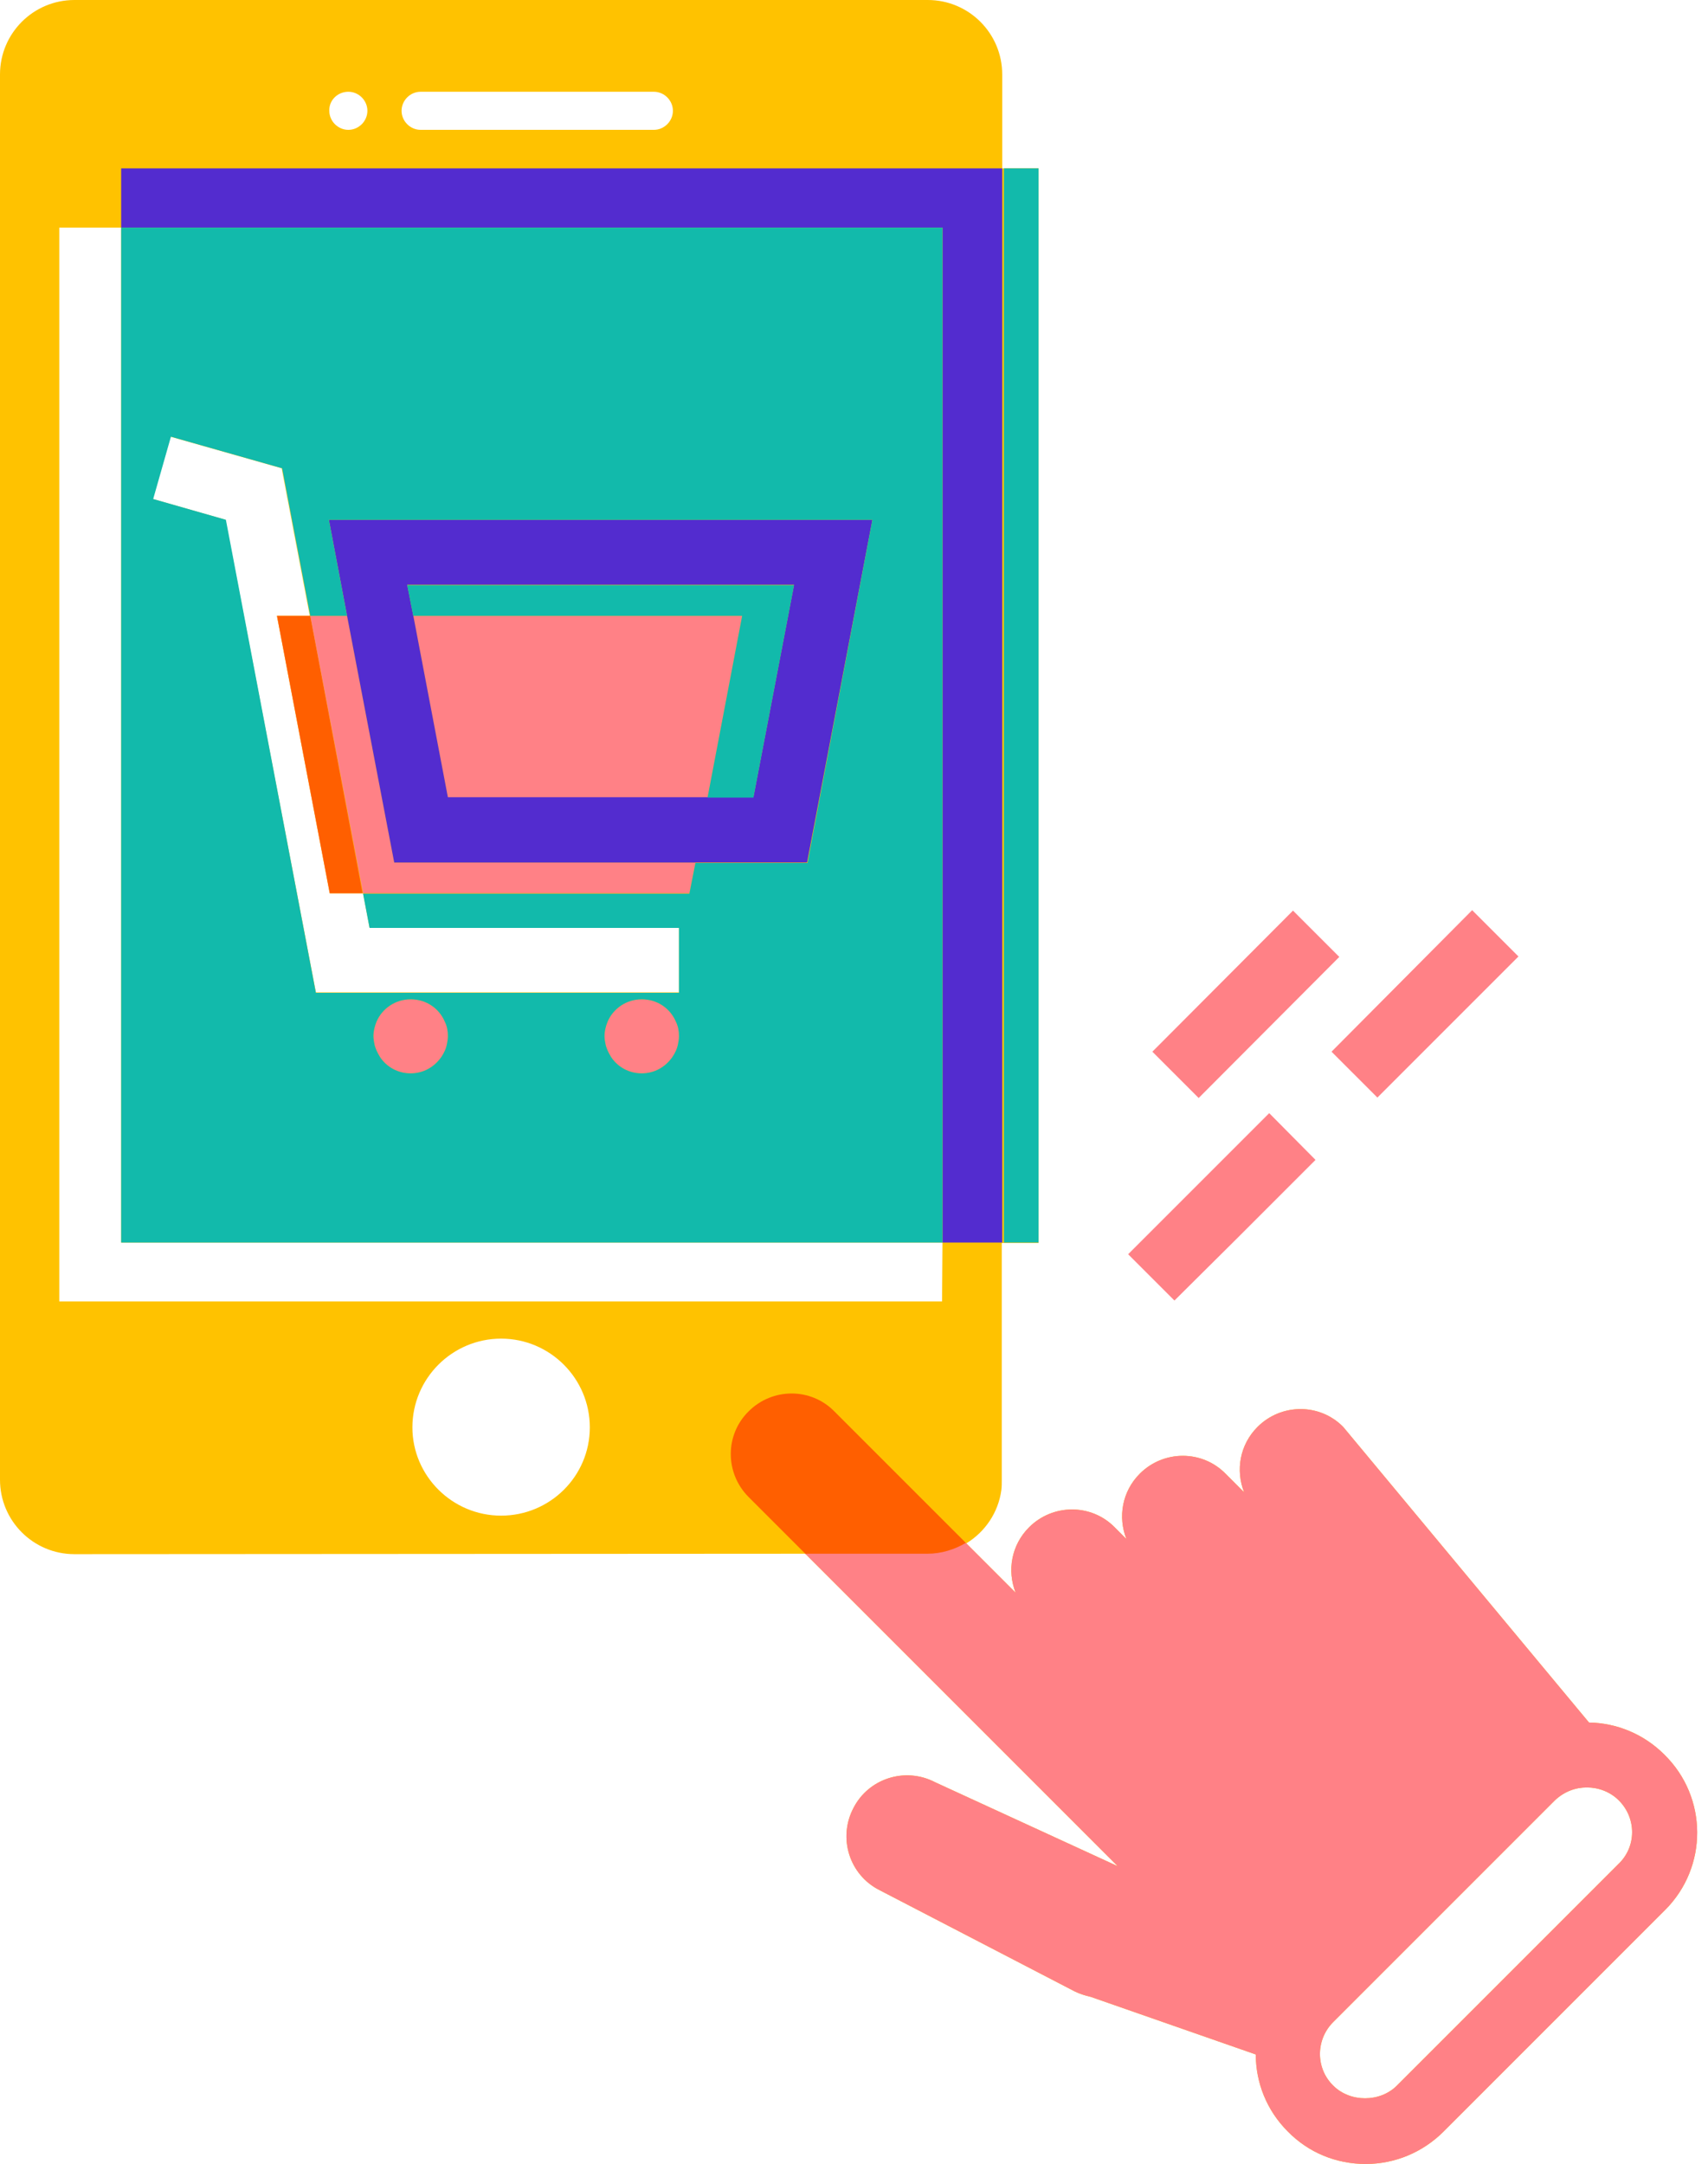
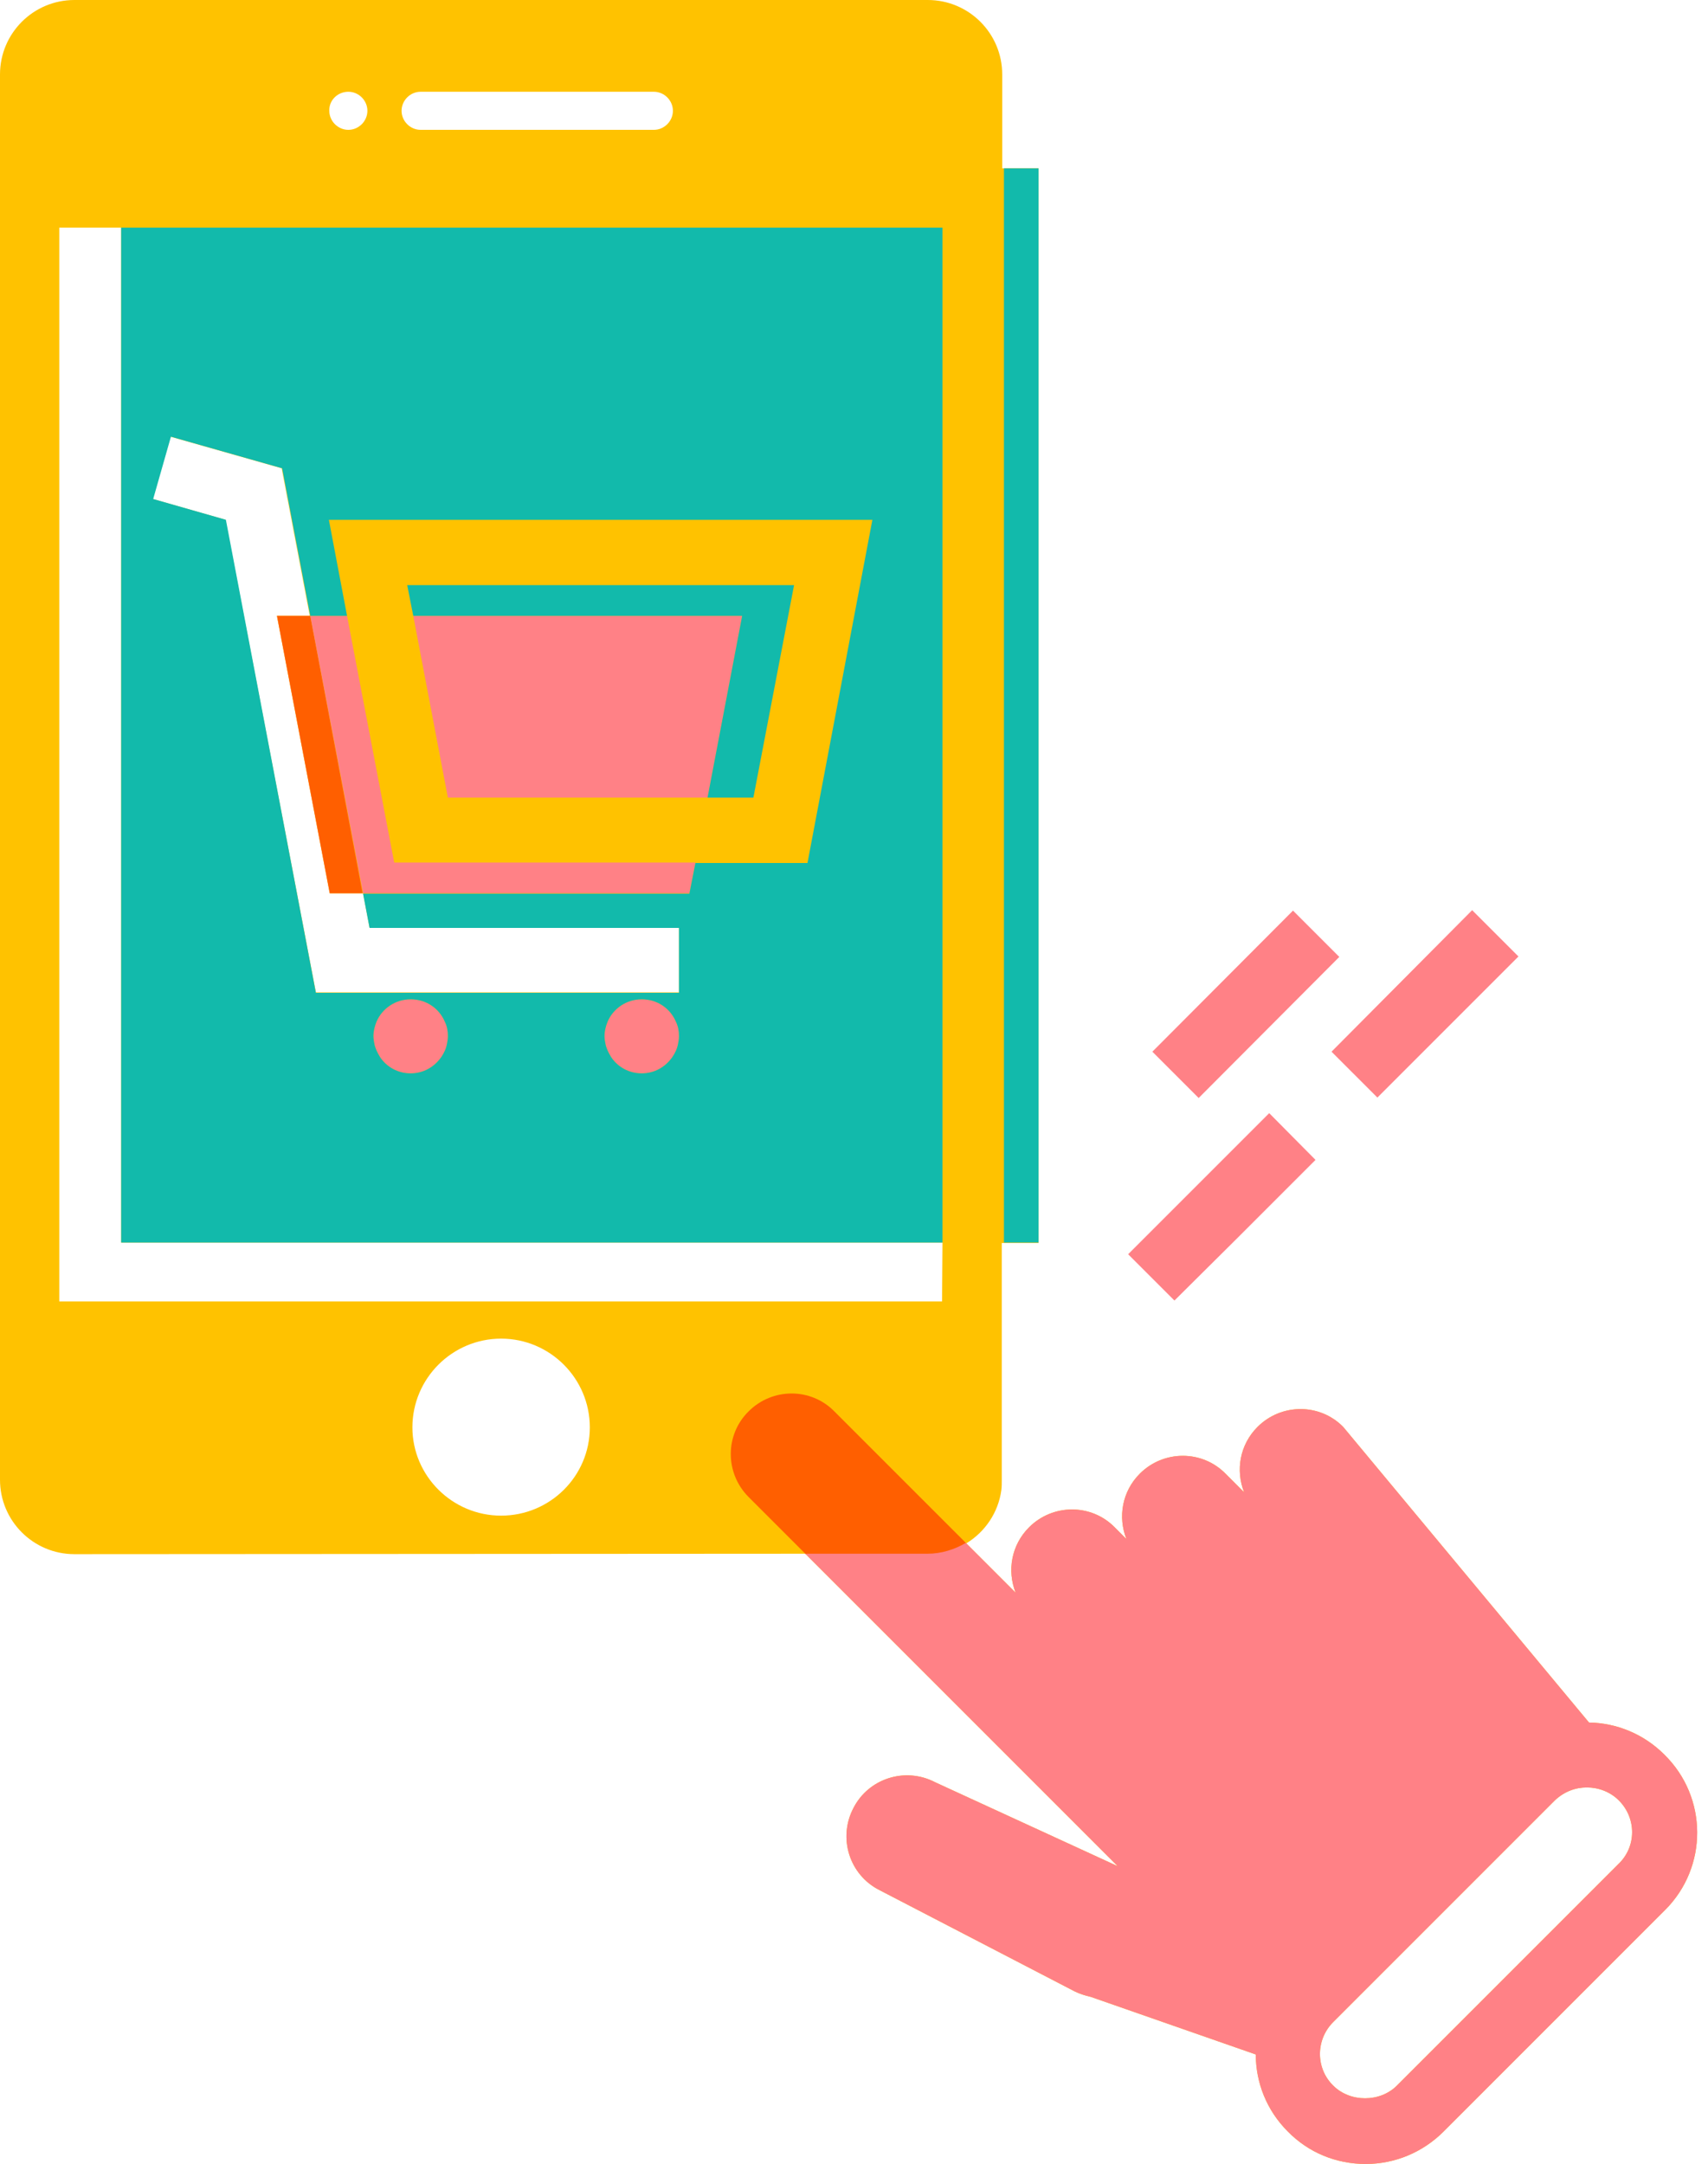
<svg xmlns="http://www.w3.org/2000/svg" height="500.0" preserveAspectRatio="xMidYMid meet" version="1.0" viewBox="0.0 0.0 394.7 500.0" width="394.7" zoomAndPan="magnify">
  <g id="change1_1">
    <path d="M384.6,405.4c-4.8-4.8-11.1-7.3-17.4-7.4l-56.8-68.3c-5.4-5.5-14.3-5.5-19.8,0c-4.1,4.1-5.1,10-3.1,15.1 l-4.3-4.3c-5.4-5.5-14.3-5.5-19.8,0c-4.1,4.1-5.1,10-3.1,15.1l-2.7-2.7c-5.4-5.5-14.3-5.5-19.8,0c-4.1,4.1-5.1,10-3.1,15.1 l-11.4-11.4c0,0,0,0-0.1,0l-0.1-0.1c0,0,0,0,0.1,0l0.1,0.1c4.3-2.6,7.4-7.1,8.1-12.3c0.1-0.8,0.1-1.5,0.1-2.3v-54.8h8.5V38.9h-8.4 V17.2c0-9.5-7.7-17.2-17.2-17.2H17.2C7.7,0,0,7.7,0,17.2v324.7c0,9.5,7.7,17.2,17.2,17.2L186,359h0.1l0.1,0.1l72.1,72.1l-42.2-19.4 c-6.9-3.6-15.4-0.9-18.9,6c-3.6,6.9-0.9,15.4,6,18.9l45.1,23.4c1.2,0.6,2.5,1,3.8,1.3l38.1,13.3c0,6.5,2.5,12.9,7.4,17.8 c4.8,4.9,11.2,7.5,18,7.5s13.2-2.7,18-7.5l51.2-51.2C394.7,431.4,394.7,415.3,384.6,405.4z M76.2,206.4h7.7l1.5,7.9h71.5v15H73 L52.1,120.1l-16.8-4.8l4.1-14.4l25.7,7.3l6.5,34.1H64L76.2,206.4z M97.2,21.2h53.9c2.4,0,4.4,2,4.4,4.4s-2,4.4-4.4,4.4H97.2 c-2.4,0-4.4-2-4.4-4.4S94.8,21.2,97.2,21.2z M80.5,21.2c2.4,0,4.4,2,4.4,4.4s-2,4.4-4.4,4.4c-2.4,0-4.4-2-4.4-4.4 C76,23.2,78,21.2,80.5,21.2z M115.8,350.2c-11.3,0-20.5-9.2-20.5-20.4c0-11.3,9.2-20.5,20.5-20.5c11.3,0,20.5,9.2,20.5,20.5 S127.1,350.2,115.8,350.2z M217.7,300.7h-204V52.6H28v234.5h189.8L217.7,300.7z M374,430.7l-51.2,51.2c-3.9,3.9-10.8,3.9-14.7,0 c-4.1-4-4.1-10.6,0-14.7l51.2-51.2c2.1-2,4.7-3,7.4-3s5.4,1,7.4,3C378.2,420.1,378.2,426.7,374,430.7z" fill="#FFC200" />
  </g>
  <g id="change2_1">
    <path d="M214.4,359.1h-28.2L173,345.9c-5.5-5.5-5.5-14.4,0-19.8c5.5-5.5,14.4-5.5,19.8,0l30.5,30.5 C220.6,358.2,217.6,359.1,214.4,359.1z M71.7,142.3H64l12.2,64.1h7.6l0,0L71.7,142.3L71.7,142.3z" fill="#FF5F00" />
  </g>
  <g id="change3_1">
    <path d="M271.4,300.5l-10.7-10.7l3.4-3.4l15.1-15.1l14.1-14.1L304,268l-3.4,3.4l-15.1,15.1L271.4,300.5z M318.3,253.6l32.6-32.6l-10.7-10.7L307.7,243L318.3,253.6z M309.5,221.1l-10.7-10.7L266.3,243l10.7,10.7L309.5,221.1z M384.8,441.3 l-51.2,51.2c-4.8,4.8-11.2,7.5-18,7.5s-13.2-2.6-18-7.5c-4.9-4.9-7.4-11.3-7.4-17.8l-38.1-13.3c-1.3-0.3-2.6-0.7-3.8-1.3l-45.1-23.4 c-6.9-3.5-9.6-12-6-18.9c3.5-6.9,12-9.6,18.9-6l42.2,19.4L186.1,359h28.2c3.3,0,6.3-1,8.9-2.5l11.5,11.5c-2-5.1-1-11,3.1-15.1 c5.5-5.5,14.4-5.5,19.8,0l2.7,2.7c-2-5.1-1-11,3.1-15.1c5.5-5.5,14.4-5.5,19.8,0l4.3,4.3c-2-5.1-1-11,3.1-15.1 c5.5-5.5,14.4-5.5,19.8,0l56.8,68.3c6.3,0.1,12.6,2.6,17.4,7.4C394.7,415.3,394.7,431.4,384.8,441.3z M374.1,416c-2-2-4.7-3-7.4-3 s-5.3,1-7.4,3l-51.2,51.2c-4.1,4.1-4.1,10.7,0,14.7c3.9,3.9,10.8,3.9,14.7,0l51.2-51.2C378.2,426.7,378.2,420.1,374.1,416z M80.2,142.3h-8.5l12.2,64.1h75.4l1.4-7.1H91.1L80.2,142.3z M95.5,142.3l8,42h60l8-42H95.5z M94.9,230.9c-3.5,0-6.6,2.1-7.9,5.2 c-0.4,1-0.7,2.1-0.7,3.3c0,0.6,0.1,1.2,0.2,1.7c0.2,1.1,0.7,2.1,1.3,3.1c1.5,2.3,4.1,3.8,7.1,3.8s5.5-1.5,7.1-3.8 c0.6-0.9,1.1-1.9,1.3-3.1c0.1-0.6,0.2-1.1,0.2-1.7c0-1.2-0.2-2.3-0.7-3.3C101.5,233,98.5,230.9,94.9,230.9z M148.3,230.9 c-3.5,0-6.6,2.1-7.9,5.2c-0.4,1-0.7,2.1-0.7,3.3c0,0.6,0.1,1.2,0.2,1.7c0.2,1.1,0.7,2.1,1.3,3.1c1.5,2.3,4.1,3.8,7.1,3.8 s5.5-1.5,7.1-3.8c0.6-0.9,1.1-1.9,1.3-3.1c0.1-0.6,0.2-1.1,0.2-1.7c0-1.2-0.2-2.3-0.7-3.3C154.9,233,151.9,230.9,148.3,230.9z" fill="#FF8186" />
  </g>
  <g id="change4_1">
-     <path d="M28,38.9h203.6v248.2h-13.8V52.6H28V38.9z M76,120.1h125.6l-15.1,79.2h-25.9H91.1l-10.9-57L76,120.1z M94.1,135.1l1.4,7.1l0,0l8,42h60h10.6l9.4-49.1H94.1z" fill="#532CCF" />
-   </g>
+     </g>
  <g id="change5_1">
    <path d="M231.6,287.1V38.9h0.4v248.2H231.6z M217.8,52.6v234.5H28V52.6H217.8z M103.5,239.4c0-1.2-0.2-2.3-0.7-3.3 c-1.3-3.1-4.3-5.2-7.9-5.2c-3.5,0-6.6,2.1-7.9,5.2c-0.4,1-0.7,2.1-0.7,3.3c0,0.6,0.1,1.2,0.2,1.7c0.2,1.1,0.7,2.1,1.3,3.1 c1.5,2.3,4.1,3.8,7.1,3.8s5.5-1.5,7.1-3.8c0.6-0.9,1.1-1.9,1.3-3.1C103.4,240.6,103.5,240,103.5,239.4z M156.9,239.4 c0-1.2-0.2-2.3-0.7-3.3c-1.3-3.1-4.3-5.2-7.9-5.2c-3.5,0-6.6,2.1-7.9,5.2c-0.4,1-0.7,2.1-0.7,3.3c0,0.6,0.1,1.2,0.2,1.7 c0.2,1.1,0.7,2.1,1.3,3.1c1.5,2.3,4.1,3.8,7.1,3.8s5.5-1.5,7.1-3.8c0.6-0.9,1.1-1.9,1.3-3.1C156.8,240.6,156.9,240,156.9,239.4z M201.6,120.1H76l4.2,22.2h-8.5l-6.5-34.1l-25.7-7.3l-4.1,14.4l0,0l0,0l16.8,4.8L73,229.4h83.9l0,0v-15l0,0H85.4l-1.5-7.9h75.4 l1.4-7.1h25.9L201.6,120.1z M95.5,142.3h76l-8,42h10.6l9.4-49.1H94.1L95.5,142.3L95.5,142.3z M231.6,287.1h8.4V38.9h-8.4V287.1z" fill="#12BAAB" />
  </g>
</svg>